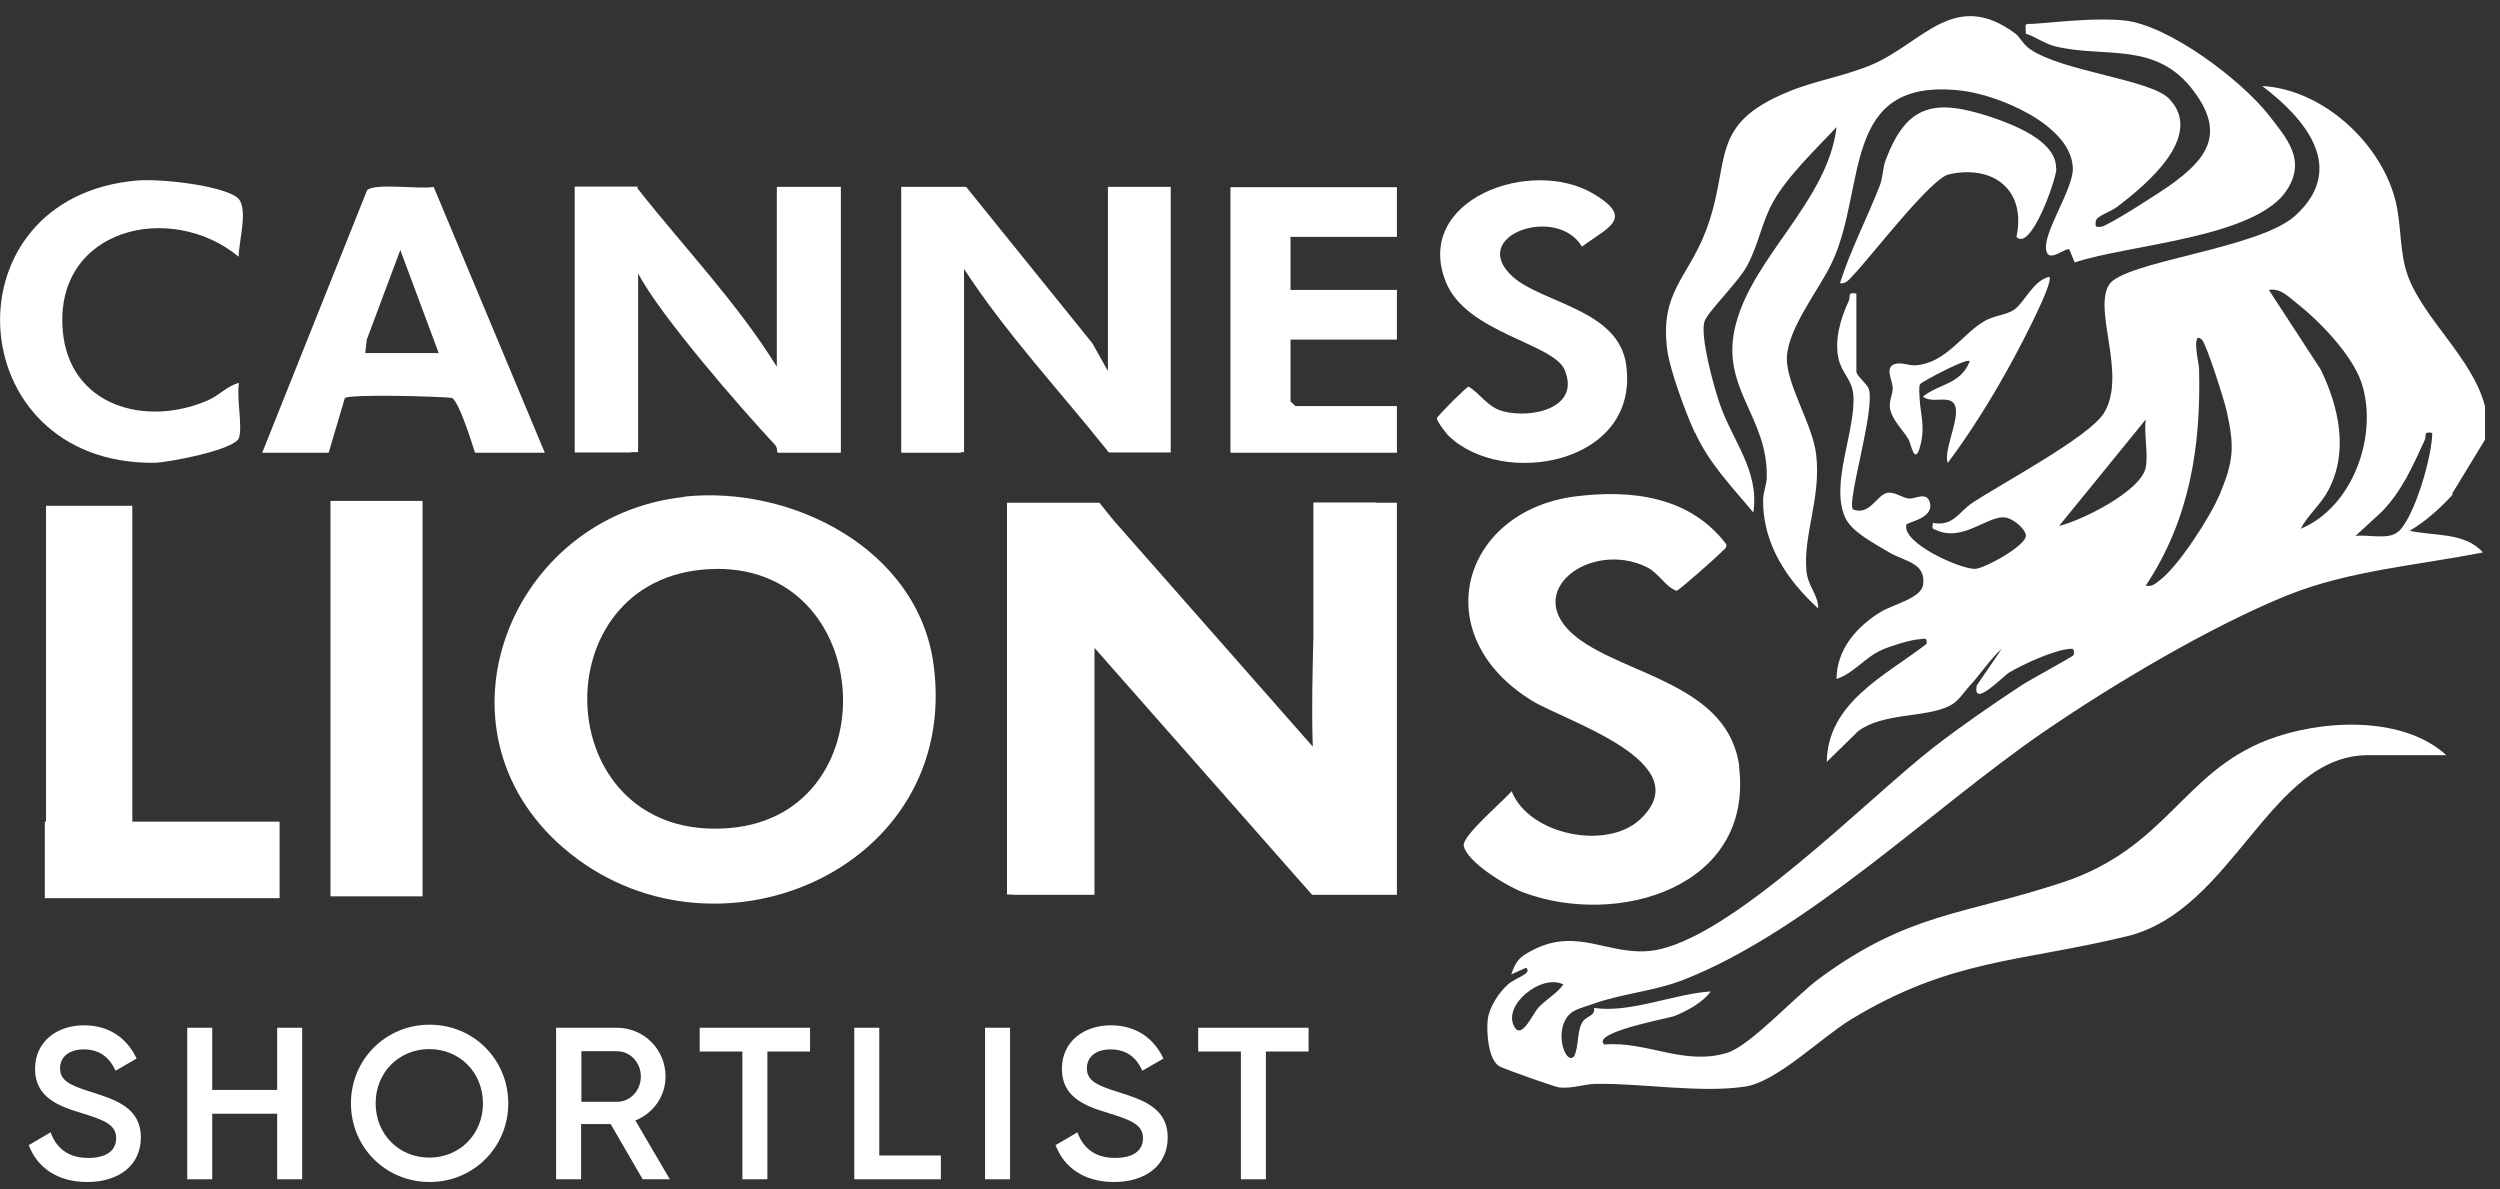
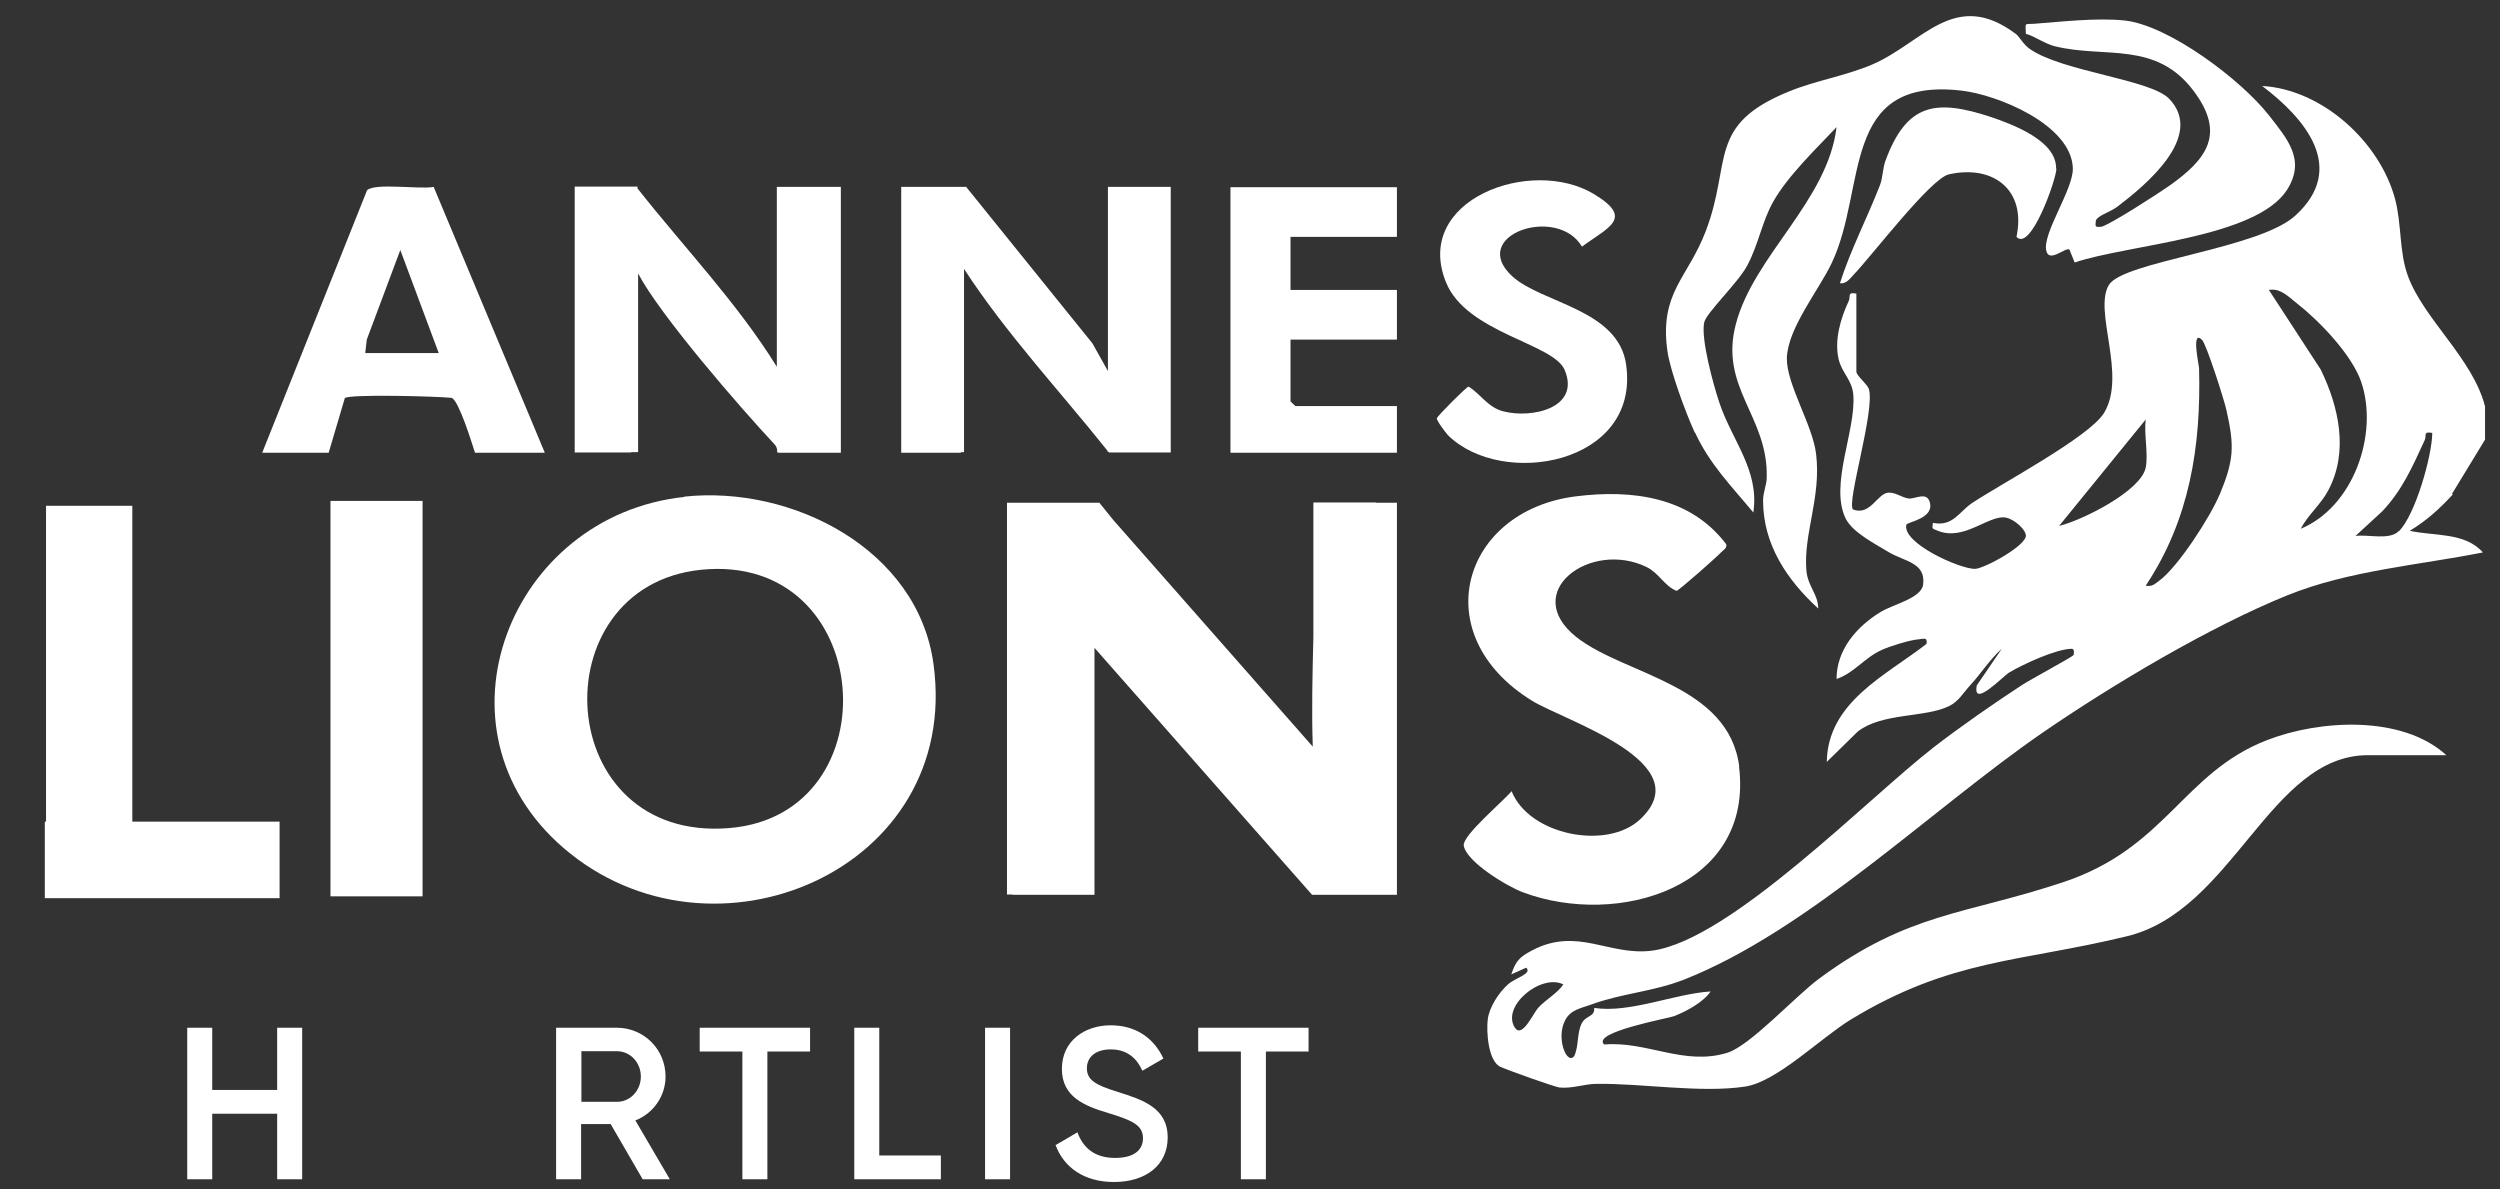
<svg xmlns="http://www.w3.org/2000/svg" width="82" height="39" viewBox="0 0 82 39" fill="none">
  <rect x="0" y="0" width="82" height="39" fill="#333333" stroke="none" />
  <g clip-path="url(#clip0_271_245)">
-     <path d="M0.96 37.55L1.66 37.14C1.84 37.64 2.22 37.98 2.89 37.98C3.56 37.98 3.81 37.69 3.81 37.33C3.81 36.89 3.42 36.74 2.68 36.51C1.91 36.28 1.15 35.99 1.15 35.06C1.15 34.13 1.91 33.63 2.75 33.63C3.59 33.63 4.17 34.06 4.48 34.72L3.79 35.12C3.61 34.72 3.3 34.42 2.75 34.42C2.27 34.42 1.97 34.66 1.97 35.04C1.97 35.42 2.25 35.59 2.97 35.81C3.79 36.07 4.62 36.33 4.62 37.31C4.62 38.22 3.9 38.77 2.86 38.77C1.88 38.77 1.21 38.29 0.94 37.55H0.96Z" fill="white" />
    <path d="M9.911 33.71V38.68H9.091V36.53H6.961V38.68H6.141V33.71H6.961V35.75H9.091V33.71H9.911Z" fill="white" />
-     <path d="M11.511 36.19C11.511 34.75 12.651 33.61 14.091 33.61C15.531 33.61 16.671 34.75 16.671 36.19C16.671 37.63 15.531 38.77 14.091 38.77C12.651 38.77 11.511 37.63 11.511 36.19ZM15.841 36.19C15.841 35.17 15.071 34.41 14.081 34.41C13.091 34.41 12.321 35.17 12.321 36.19C12.321 37.21 13.091 37.97 14.081 37.97C15.071 37.97 15.841 37.21 15.841 36.19Z" fill="white" />
    <path d="M20.03 36.87H19.06V38.68H18.24V33.71H20.23C21.12 33.71 21.83 34.42 21.83 35.31C21.83 35.95 21.43 36.52 20.84 36.75L21.97 38.68H21.08L20.03 36.87ZM19.07 36.14H20.24C20.67 36.14 21.02 35.77 21.02 35.31C21.02 34.85 20.67 34.48 20.24 34.48H19.07V36.14Z" fill="white" />
    <path d="M26.57 34.49H25.17V38.68H24.35V34.49H22.95V33.71H26.57V34.49Z" fill="white" />
    <path d="M30.86 37.9V38.68H28.02V33.71H28.84V37.9H30.86Z" fill="white" />
    <path d="M33.13 33.71V38.68H32.31V33.71H33.13Z" fill="white" />
    <path d="M34.64 37.55L35.34 37.14C35.52 37.64 35.9 37.98 36.57 37.98C37.24 37.98 37.49 37.69 37.49 37.33C37.49 36.89 37.1 36.74 36.36 36.51C35.59 36.28 34.83 35.99 34.83 35.06C34.83 34.13 35.59 33.63 36.43 33.63C37.27 33.63 37.85 34.06 38.16 34.72L37.47 35.12C37.29 34.72 36.98 34.42 36.43 34.42C35.95 34.42 35.65 34.66 35.65 35.04C35.65 35.42 35.93 35.59 36.65 35.81C37.47 36.07 38.3 36.33 38.3 37.31C38.3 38.22 37.58 38.77 36.54 38.77C35.56 38.77 34.89 38.29 34.62 37.55H34.64Z" fill="white" />
    <path d="M42.921 34.49H41.521V38.68H40.701V34.49H39.301V33.71H42.921V34.49Z" fill="white" />
    <path d="M80.419 16.21L81.509 14.42V13.33C81.109 11.76 79.499 10.47 78.979 9.05C78.689 8.26 78.779 7.36 78.559 6.53C78.049 4.63 76.149 2.93 74.199 2.82C75.599 3.88 76.999 5.51 75.289 7.07C74.089 8.17 69.629 8.57 69.169 9.35C68.659 10.21 69.769 12.31 69.009 13.55C68.519 14.34 65.609 15.88 64.669 16.51C64.249 16.8 64.049 17.28 63.399 17.15C63.369 17.37 63.379 17.33 63.539 17.4C64.419 17.78 65.239 16.86 65.809 16.98C66.039 17.03 66.409 17.32 66.449 17.55C66.499 17.88 65.089 18.65 64.779 18.66C64.269 18.66 62.379 17.81 62.529 17.21C62.549 17.12 63.479 17.01 63.289 16.45C63.179 16.12 62.799 16.38 62.599 16.35C62.379 16.32 62.169 16.14 61.929 16.16C61.579 16.19 61.339 16.93 60.779 16.71C60.559 16.49 61.509 13.46 61.299 12.76C61.249 12.6 60.889 12.32 60.889 12.19V9.63C60.579 9.57 60.709 9.72 60.639 9.87C60.369 10.45 60.159 11.16 60.309 11.79C60.419 12.24 60.749 12.46 60.789 12.95C60.879 14.13 59.999 15.91 60.539 17.01C60.769 17.47 61.509 17.84 61.949 18.11C62.469 18.42 63.169 18.45 63.079 19.17C63.029 19.62 62.099 19.82 61.689 20.07C60.899 20.55 60.239 21.31 60.239 22.27C60.829 22.07 61.149 21.57 61.739 21.31C62.009 21.19 62.649 20.99 62.929 20.97C63.089 20.96 63.229 20.88 63.189 21.12C61.849 22.16 59.949 23.03 59.919 24.99L60.939 23.99C61.749 23.37 63.129 23.55 63.929 23.16C64.239 23.01 64.399 22.72 64.619 22.48C64.959 22.12 65.269 21.62 65.659 21.28L64.839 22.48C64.689 23.25 65.689 22.19 65.899 22.06C66.349 21.79 67.449 21.28 67.959 21.28C68.049 21.28 68.029 21.47 68.009 21.49C67.949 21.56 66.579 22.3 66.319 22.47C65.359 23.1 64.349 23.8 63.439 24.5C61.259 26.19 56.759 30.83 54.199 31.18C52.779 31.37 51.749 30.39 50.259 31.17C49.819 31.4 49.719 31.53 49.569 31.96L50.059 31.74C50.269 31.94 49.719 32.06 49.459 32.29C49.169 32.55 48.849 33.03 48.799 33.43C48.749 33.83 48.809 34.8 49.209 34.99C49.419 35.09 50.989 35.65 51.149 35.67C51.579 35.71 51.939 35.56 52.349 35.55C53.879 35.53 55.779 35.86 57.239 35.64C58.289 35.48 59.709 34.05 60.709 33.44C63.999 31.44 66.269 31.56 69.759 30.71C73.249 29.87 74.449 24.77 77.669 24.77H80.239C78.799 23.45 76.089 23.6 74.349 24.28C71.599 25.35 71.049 27.82 67.659 28.94C64.439 30.01 62.629 29.92 59.679 32.09C58.879 32.68 57.419 34.29 56.659 34.53C55.239 34.97 54.019 34.14 52.619 34.26C52.179 33.86 54.729 33.4 54.909 33.33C55.319 33.17 55.859 32.88 56.109 32.52C54.939 32.59 53.459 33.24 52.289 33.06C52.319 33.36 52.009 33.3 51.879 33.57C51.719 33.89 51.789 34.3 51.639 34.63C51.409 34.97 51.019 34.06 51.339 33.46C51.519 33.11 51.869 33.07 52.189 32.95C53.189 32.58 54.219 32.53 55.239 32.13C59.299 30.53 63.369 26.53 66.999 24.03C69.269 22.47 72.489 20.55 75.039 19.52C77.059 18.71 79.319 18.54 81.439 18.12C80.849 17.45 79.839 17.59 79.039 17.41C79.579 17.09 80.039 16.67 80.459 16.21H80.419ZM50.459 33.05C50.289 33.23 49.929 34.07 49.689 33.71C49.229 33 50.559 31.92 51.279 32.29C51.059 32.6 50.719 32.77 50.459 33.05ZM67.539 17.25L70.379 13.76C70.319 14.23 70.469 14.9 70.379 15.34C70.219 16.11 68.289 17.07 67.539 17.25ZM72.799 16.23C72.499 16.95 71.439 18.6 70.819 19.05C70.669 19.16 70.589 19.25 70.379 19.21C71.819 17.05 72.199 14.64 72.129 12.07C72.129 11.99 71.859 10.78 72.229 11.15C72.369 11.29 72.959 13.13 73.029 13.46C73.299 14.66 73.269 15.1 72.799 16.24V16.23ZM75.459 17.35C75.699 16.89 76.129 16.54 76.369 16.08C77.039 14.82 76.719 13.35 76.119 12.12L74.419 9.51C74.799 9.44 75.069 9.74 75.339 9.95C76.079 10.53 77.139 11.63 77.449 12.53C78.029 14.24 77.189 16.64 75.449 17.35H75.459ZM78.679 17.42C78.379 17.73 77.669 17.52 77.259 17.58L78.139 16.77C78.809 16.06 79.129 15.3 79.529 14.44C79.599 14.29 79.469 14.14 79.779 14.2C79.769 14.97 79.219 16.89 78.689 17.42H78.679Z" fill="white" />
    <path d="M55.599 14.19C56.079 15.23 56.789 15.94 57.509 16.81C57.719 15.42 56.799 14.44 56.389 13.19C56.199 12.62 55.779 11.1 55.899 10.57C55.969 10.26 57.029 9.25 57.309 8.71C57.679 8.02 57.789 7.28 58.159 6.62C58.629 5.78 59.569 4.88 60.239 4.17C59.949 6.59 57.529 8.38 56.939 10.62C56.379 12.71 57.999 13.65 57.949 15.66C57.949 15.9 57.829 16.14 57.829 16.42C57.829 17.86 58.619 19.03 59.639 19.96C59.629 19.47 59.299 19.25 59.249 18.71C59.149 17.51 59.739 16.31 59.569 14.9C59.459 13.94 58.589 12.6 58.609 11.74C58.639 10.76 59.669 9.5 60.079 8.63C61.249 6.17 60.339 2.52 64.319 2.97C65.509 3.1 67.949 4.09 67.989 5.52C68.009 6.21 66.979 7.66 67.119 8.23C67.219 8.64 67.769 8.08 67.879 8.19L68.049 8.61C69.779 8.02 74.009 7.81 75.019 6.22C75.639 5.24 75.019 4.55 74.419 3.78C73.519 2.63 71.139 0.82 69.669 0.67C68.759 0.58 67.639 0.71 66.719 0.78C66.379 0.8 66.439 0.73 66.449 1.11C66.709 1.17 67.049 1.43 67.409 1.52C69.039 1.92 70.709 1.33 71.949 2.98C73.019 4.4 72.369 5.23 71.159 6.09C70.849 6.31 69.119 7.43 68.909 7.44C68.719 7.45 68.729 7.44 68.739 7.27C68.749 7.08 69.179 6.98 69.449 6.78C70.369 6.08 72.329 4.47 71.149 3.24C70.539 2.6 67.629 2.35 66.569 1.6C66.369 1.46 66.239 1.21 66.129 1.12C64.109 -0.4 63.069 1.41 61.399 2.12C60.529 2.49 59.559 2.64 58.679 3C55.969 4.1 56.819 5.31 55.949 7.58C55.359 9.13 54.429 9.59 54.689 11.5C54.779 12.16 55.299 13.56 55.589 14.19H55.599Z" fill="white" />
    <path d="M22.44 16.3C16.73 16.91 13.95 23.9 18.48 27.81C23.35 32.01 31.54 28.55 30.62 21.79C30.11 18.01 25.97 15.91 22.44 16.29V16.3ZM23.93 27.16C18.1 27.65 17.67 19.25 22.98 18.69C28.73 18.09 29.32 26.71 23.93 27.16Z" fill="white" />
    <path d="M57.05 25.16C56.71 22.44 53.3 22.15 51.71 20.9C49.84 19.42 52.17 17.7 54.01 18.6C54.42 18.8 54.59 19.22 54.99 19.38C55.08 19.36 56.31 18.27 56.46 18.11C56.53 18.03 56.65 17.99 56.62 17.85C55.44 16.29 53.53 16.05 51.69 16.28C47.94 16.75 46.74 20.83 50.26 22.99C51.34 23.65 55.79 25.02 53.79 26.88C52.71 27.89 50.16 27.4 49.58 25.95C49.33 26.26 47.97 27.4 48.01 27.73C48.09 28.27 49.46 29.09 49.96 29.27C53.06 30.43 57.53 29.11 57.04 25.14L57.05 25.16Z" fill="white" />
    <path d="M20.72 14.83H20.93V8.97C21.65 10.34 24.27 13.36 25.41 14.58C25.46 14.63 25.48 14.7 25.49 14.75V14.83H25.51V14.85H27.58V6.13H25.48V12.03C24.18 9.93 22.44 8.12 20.91 6.18V6.12H18.85V14.84H20.71C20.71 14.84 20.71 14.83 20.71 14.82L20.72 14.83Z" fill="white" />
    <path d="M8.87 26.95H4.34V16.59H1.51V26.95H1.47V29.46H9.17V26.95H8.88H8.87Z" fill="white" />
    <path d="M14.23 6.13C13.79 6.22 12.29 5.99 12.04 6.24L8.6 14.85H10.78L11.31 13.06C11.41 12.92 14.38 13 14.82 13.05C15.06 13.17 15.47 14.51 15.58 14.85H17.87L14.22 6.12L14.23 6.13ZM11.98 11.58L12.03 11.14L13.13 8.2L14.39 11.58H11.99H11.98Z" fill="white" />
    <path d="M40.359 14.85H45.819V13.32H42.489C42.489 13.32 42.329 13.17 42.329 13.16V11.14H45.819V9.51H42.329V7.77H45.819V6.14H40.359V14.86V14.85Z" fill="white" />
-     <path d="M7.84 14.36C7.96 13.97 7.75 13.03 7.84 12.56C7.46 12.65 7.19 12.97 6.82 13.13C4.78 14.02 2.28 13.32 2.06 10.86C1.76 7.5 5.58 6.57 7.83 8.42C7.82 7.94 8.18 6.77 7.77 6.47C7.2 6.06 5.22 5.86 4.51 5.92C-1.82 6.45 -1.34 15.23 5.05 15.18C5.47 15.18 7.71 14.76 7.84 14.36Z" fill="white" />
    <path d="M53.339 11.97C53.089 10.14 50.569 9.95 49.599 9.06C48.149 7.72 51.069 6.71 51.889 8.09C52.749 7.45 53.609 7.17 52.289 6.37C50.229 5.12 46.329 6.55 47.429 9.26C48.099 10.92 50.949 11.26 51.319 12.13C51.849 13.38 50.249 13.74 49.299 13.49C48.799 13.36 48.539 12.9 48.169 12.68C48.099 12.69 47.139 13.65 47.129 13.72C47.119 13.8 47.409 14.18 47.489 14.27C49.259 16.03 53.789 15.24 53.339 11.98V11.97Z" fill="white" />
    <path d="M67.44 5.53C67.46 4.62 66.04 4.09 65.31 3.84C63.49 3.24 62.54 3.38 61.84 5.28C61.75 5.53 61.76 5.82 61.66 6.08C61.24 7.16 60.7 8.19 60.35 9.29C60.55 9.32 60.67 9.15 60.79 9.02C61.37 8.42 63.33 5.85 63.92 5.72C65.38 5.39 66.47 6.23 66.14 7.77C66.61 8.27 67.45 5.87 67.45 5.53H67.44Z" fill="white" />
-     <path d="M63.89 15.18C64.67 14.14 65.42 12.92 66.04 11.77C66.23 11.42 67.37 9.27 67.22 9.08C66.69 9.19 66.4 9.93 66.06 10.16C65.82 10.33 65.4 10.35 65.11 10.52C64.38 10.93 63.85 11.89 62.86 11.98C62.59 12.01 62.35 11.84 62.08 11.97C61.84 12.13 62.09 12.51 62.08 12.74C62.08 12.95 61.96 13.12 61.99 13.37C62.04 13.76 62.41 14.09 62.6 14.41C62.68 14.55 62.79 15.24 62.96 14.71C63.17 14.01 62.99 13.64 62.96 13.02C62.96 12.91 62.93 12.68 62.98 12.6C63.03 12.52 64.67 11.65 64.6 11.87C64.29 12.62 63.6 12.58 63.07 13.01C63.32 13.19 63.63 13.07 63.89 13.12C64.58 13.24 63.69 14.71 63.89 15.19V15.18Z" fill="white" />
    <path d="M31.62 8.82C33 10.94 34.75 12.81 36.33 14.79V14.82H36.36C36.36 14.82 36.37 14.83 36.38 14.84H38.4V14.82V6.13H36.34V12.17L35.83 11.26L31.69 6.13H29.56V14.85H31.52V14.83H31.62V8.82Z" fill="white" />
    <path d="M45.139 16.48H43.079V20.89C43.049 22.1 43.019 23.31 43.059 24.49L36.519 17.06L36.059 16.49H35.089H33.029V29.34H33.209L33.229 29.35H35.899V21.25L43.019 29.33L43.039 29.35H45.819V16.49H45.139V16.48Z" fill="white" />
    <path d="M13.86 16.43H10.84V29.4H13.86V16.43Z" fill="white" />
  </g>
  <defs>
    <clipPath id="clip0_271_245">
      <rect width="81.52" height="38.24" fill="white" transform="translate(0 0.53)" />
    </clipPath>
  </defs>
</svg>